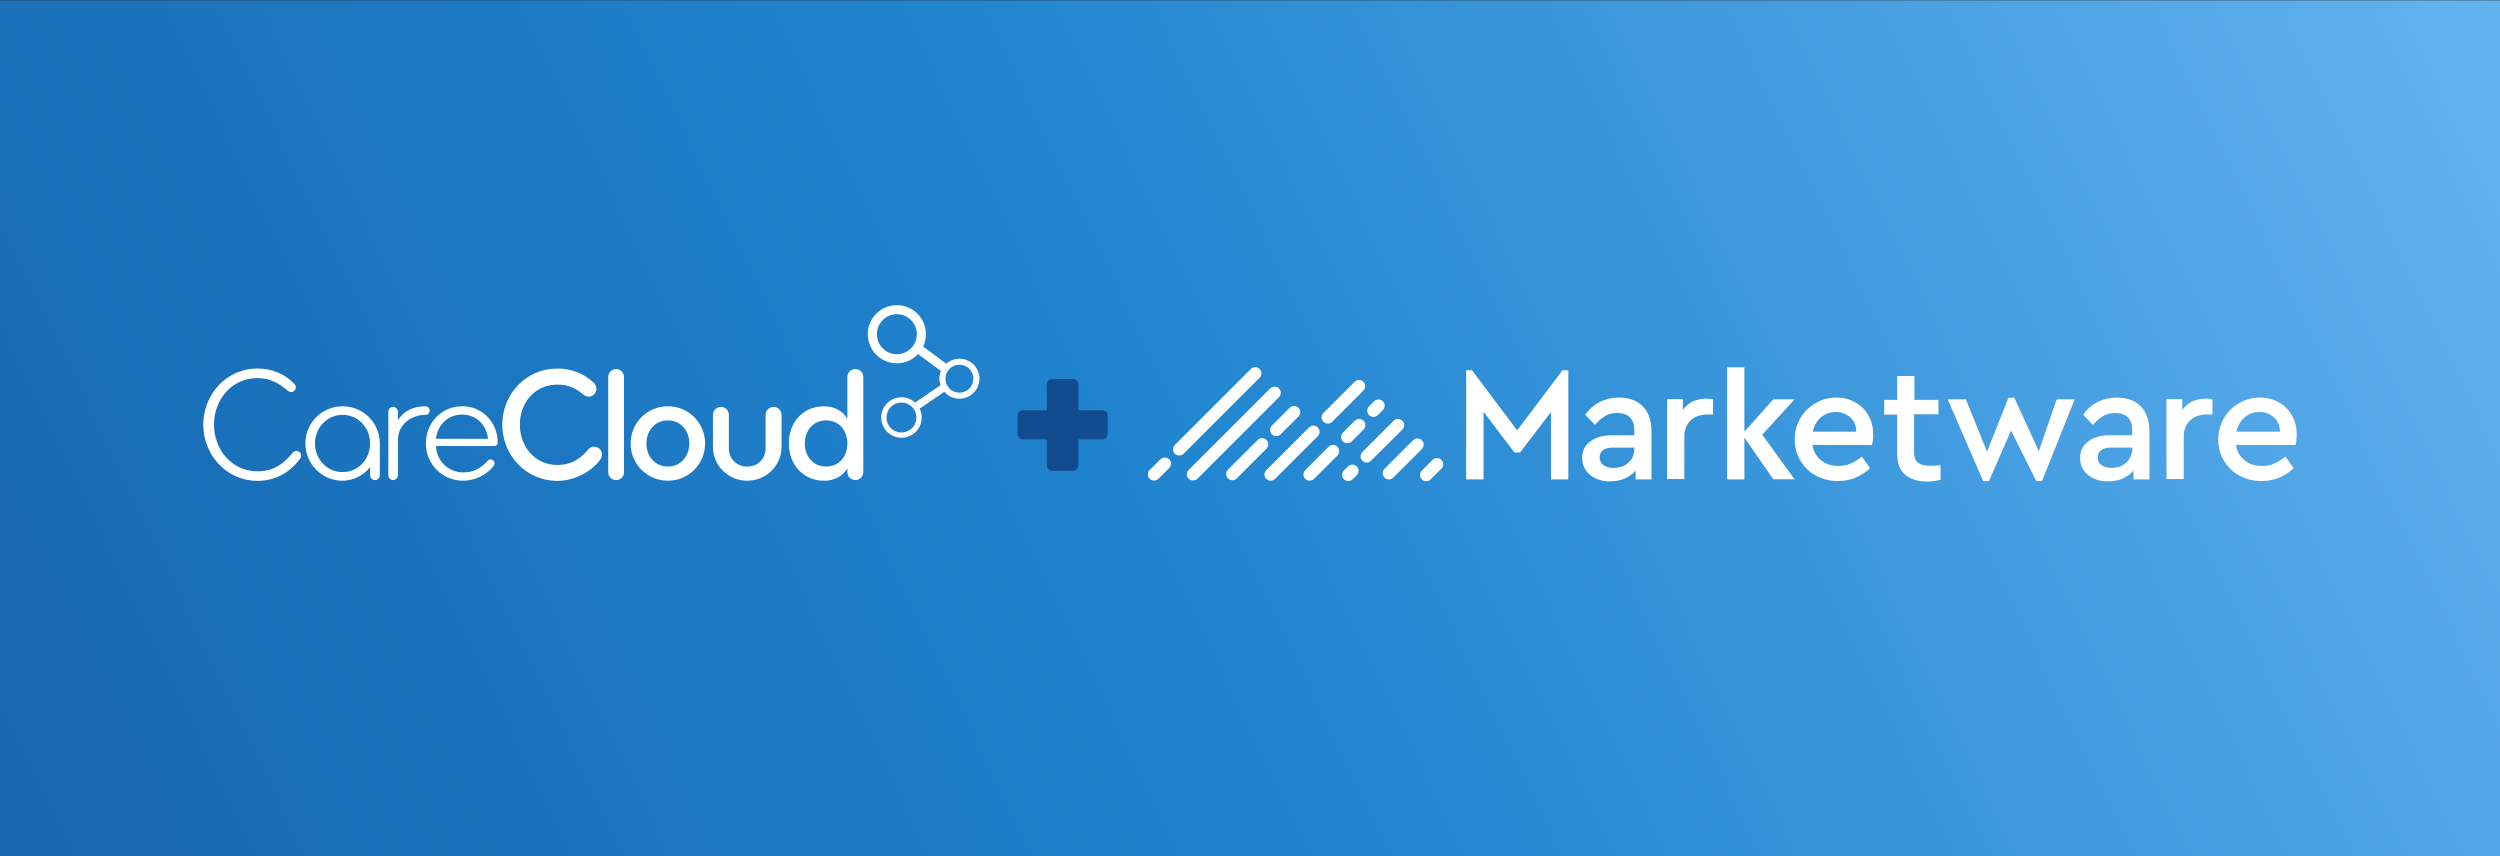
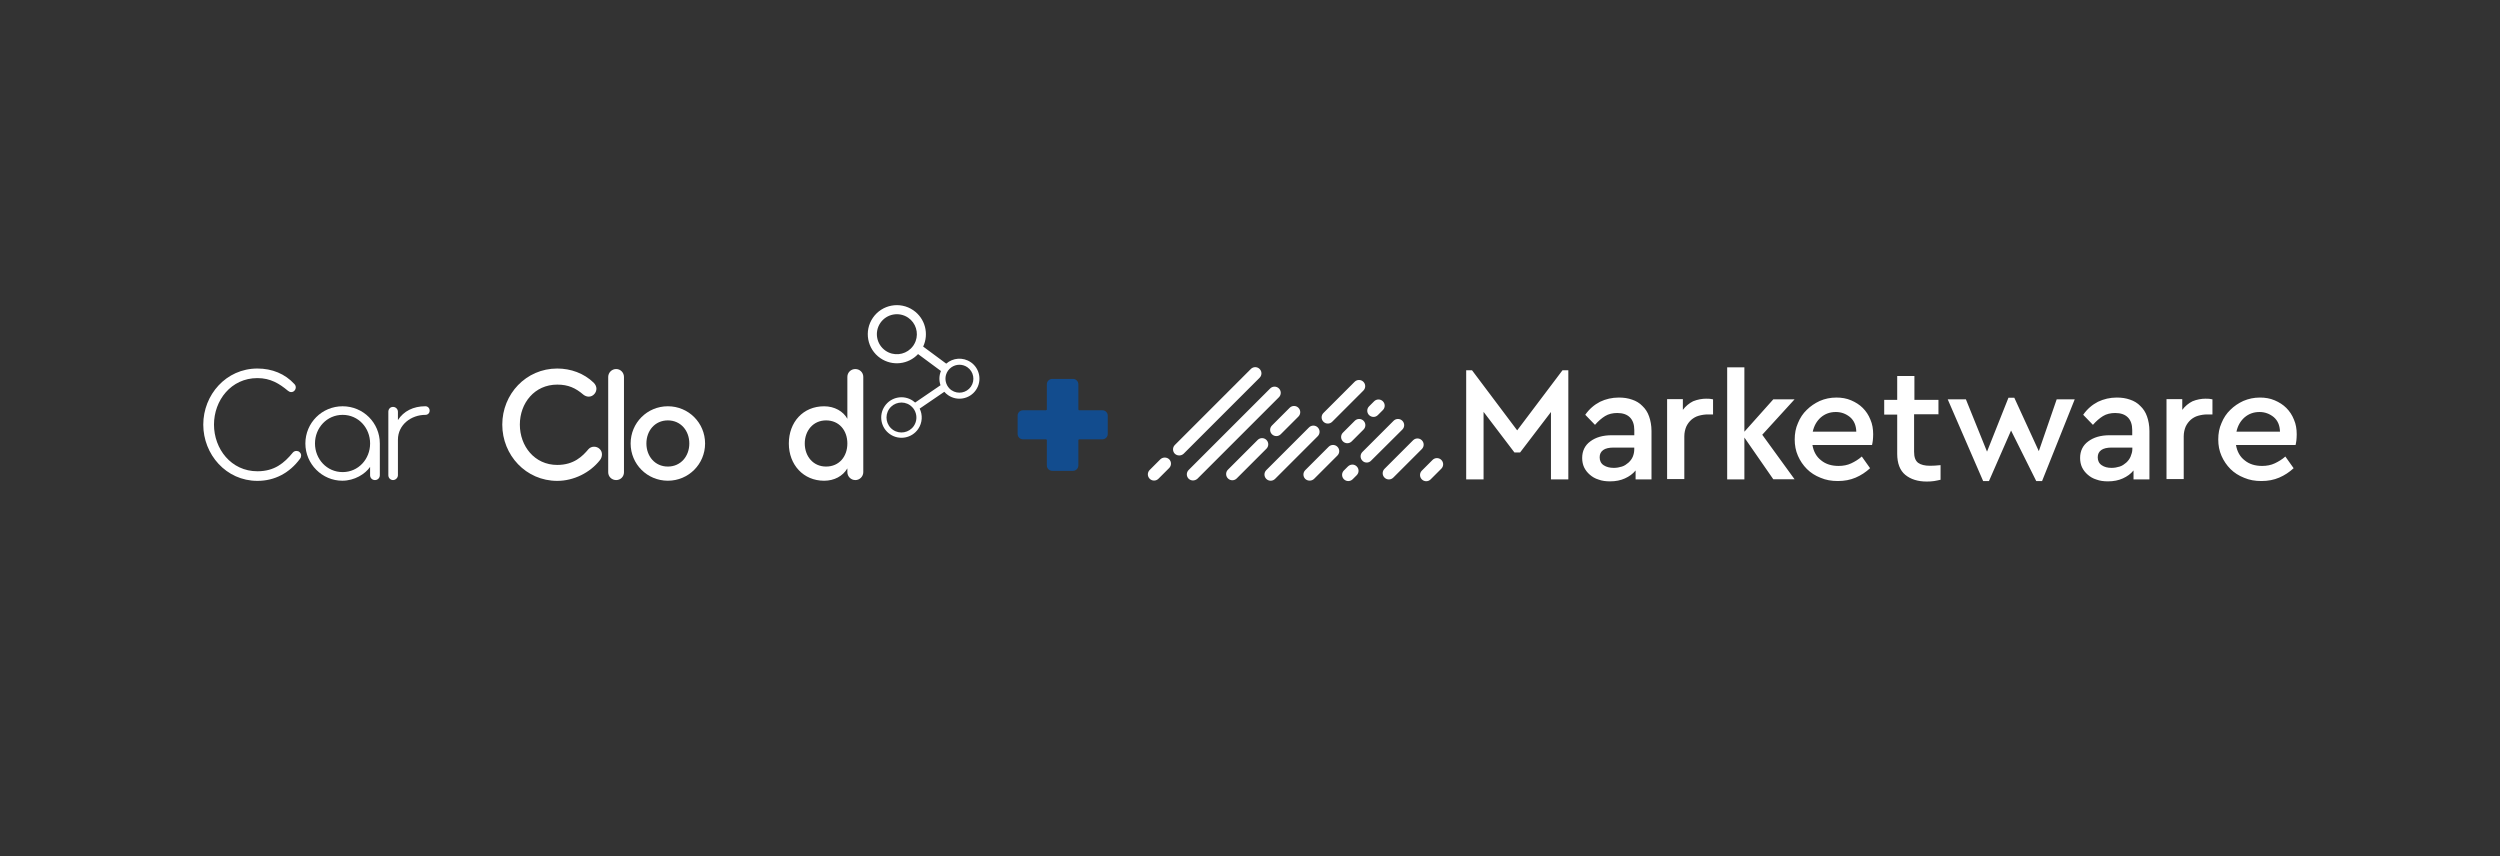
<svg xmlns="http://www.w3.org/2000/svg" id="Layer_1" version="1.1" viewBox="0 0 1460 500">
  <rect x="0" y="0" width="1460" height="500" fill="#333333" stroke="none" />
  <defs>
    <style>
      .st0 {
        fill: none;
      }

      .st1 {
        display: none;
        fill: #303088;
        isolation: isolate;
        opacity: .3;
      }

      .st2 {
        fill: url(#linear-gradient);
      }

      .st3 {
        clip-path: url(#clippath-1);
      }

      .st4 {
        fill: #fff;
      }

      .st5 {
        fill: #124c8e;
      }

      .st6 {
        clip-path: url(#clippath);
      }
    </style>
    <clipPath id="clippath">
      <rect class="st0" y=".2" width="1460" height="501" />
    </clipPath>
    <linearGradient id="linear-gradient" x1="1452.62" y1="-5976.83" x2="19.97" y2="-6664.65" gradientTransform="translate(0 -6072) scale(1 -1)" gradientUnits="userSpaceOnUse">
      <stop offset="0" stop-color="#66b5f0" />
      <stop offset=".53" stop-color="#2185d0" />
      <stop offset="1" stop-color="#1666af" />
    </linearGradient>
    <clipPath id="clippath-1">
      <rect class="st0" y=".2" width="1460" height="501" />
    </clipPath>
  </defs>
  <g>
    <g class="st6">
-       <path class="st2" d="M-26.12-65.14h1525.6v627.4H-26.12V-65.14Z" />
-     </g>
+       </g>
    <g class="st3">
      <path class="st1" d="M-32.8-63.5h1525.6v627.4H-32.8V-63.5Z" />
    </g>
  </g>
  <g>
    <path class="st5" d="M646.93,242.72v10.72c0,1.71-1.42,3.13-3.13,3.13h-13.47c-.28,0-.57.19-.57.57v14.7c0,1.71-1.42,3.13-3.13,3.13h-12.14c-1.71,0-3.13-1.42-3.13-3.13v-14.7c0-.28-.19-.57-.57-.57h-13.37c-1.71,0-3.13-1.42-3.13-3.13v-10.72c0-1.71,1.42-3.13,3.13-3.13h13.37c.28,0,.57-.19.57-.57v-14.61c0-1.71,1.42-3.13,3.13-3.13h12.14c1.71,0,3.13,1.42,3.13,3.13v14.61c0,.28.19.57.57.57h13.47c1.71,0,3.13,1.42,3.13,3.13Z" />
    <path class="st4" d="M915.91,279.97h-10.15v-39.36l-18.02,23.62h-3.32l-18.02-23.71v39.45h-10.15v-63.73h3.41l26.37,35.09,26.46-35.09h3.41v63.73h0ZM945.41,232.17c2.85,0,5.41.38,7.78,1.23,2.28.76,4.36,1.99,5.98,3.7,1.71,1.61,3.03,3.6,3.89,6.07.85,2.37,1.42,5.31,1.42,8.54v28.26h-9.29v-5.22c-1.61,1.99-3.7,3.51-6.26,4.65-2.47,1.14-5.41,1.71-8.63,1.71-2.47,0-4.74-.28-6.73-1.04-1.99-.57-3.7-1.61-5.12-2.85s-2.47-2.56-3.32-4.27c-.76-1.61-1.14-3.51-1.14-5.5,0-4.08,1.61-7.4,4.74-9.67,3.13-2.37,7.3-3.6,12.52-3.6h13.18v-3.03c0-3.22-.85-5.69-2.56-7.4s-4.17-2.56-7.4-2.56c-2.66,0-5.12.57-7.11,1.8-1.99,1.23-3.98,2.94-5.88,5.12l-5.69-5.88c2.37-3.41,5.31-5.88,8.63-7.59,3.32-1.61,7.02-2.47,11-2.47ZM942.47,273.24c1.61,0,3.22-.28,4.74-.76s2.66-1.33,3.79-2.28c1.14-1.04,1.99-2.18,2.56-3.51.57-1.42.85-2.85.85-4.36v-.95h-12.05c-2.66,0-4.74.47-6.07,1.42-1.42,1.04-2.09,2.37-2.09,4.27,0,1.99.76,3.6,2.37,4.65s3.6,1.52,5.88,1.52ZM996.62,232.84c.76,0,1.52,0,2.09.09.57.09,1.23.19,1.71.28v8.82h-3.03c-1.8,0-3.6.28-5.31.76s-3.13,1.33-4.36,2.37c-1.23,1.14-2.18,2.37-2.94,3.98-.66,1.61-1.14,3.51-1.14,5.69v24.94h-10.05v-46.66h9.2v6.26c1.61-2.18,3.7-3.89,5.98-5.03,2.56-1.04,5.22-1.52,7.87-1.52ZM1018.72,279.97h-10.05v-65.44h10.05v65.44ZM1029.15,253.89l18.87,25.99h-12.42l-18.21-26.27,18.21-20.39h12.42l-18.87,20.68ZM1072.4,232.17c3.13,0,5.98.47,8.63,1.61,2.66,1.14,4.93,2.56,6.83,4.46s3.41,4.17,4.46,6.83c1.14,2.56,1.61,5.5,1.61,8.54,0,1.33-.09,2.47-.19,3.6-.19,1.14-.28,1.99-.47,2.66h-34.81c.66,3.89,2.37,6.92,5.12,9.01,2.66,2.18,6.07,3.22,10.15,3.22,2.66,0,5.22-.47,7.4-1.52s4.27-2.28,6.16-3.98l4.84,6.83c-2.47,2.28-5.31,4.17-8.44,5.5s-6.54,1.99-10.34,1.99-7.02-.57-10.15-1.9c-3.13-1.23-5.79-2.94-7.97-5.12s-3.98-4.84-5.22-7.68c-1.33-3.03-1.9-6.16-1.9-9.58s.57-6.64,1.9-9.58c1.23-3.03,2.94-5.6,5.12-7.68,2.18-2.18,4.74-3.89,7.59-5.22,3.04-1.33,6.26-1.99,9.67-1.99ZM1072.12,240.61c-3.41,0-6.26,1.04-8.73,3.13-2.37,2.09-3.98,4.84-4.74,8.35h25.42c-.09-3.7-1.33-6.54-3.7-8.54-2.37-1.9-5.03-2.94-8.25-2.94ZM1131.87,241.94h-14.04v21.91c0,3.13.76,5.22,2.37,6.45,1.61,1.14,3.89,1.71,6.92,1.71.76,0,1.71,0,2.85-.09,1.04-.09,2.09-.19,3.32-.28v8.54c-1.33.28-2.47.57-3.79.76-1.33.19-2.66.28-4.27.28-5.22,0-9.39-1.33-12.52-3.89-3.13-2.56-4.74-6.73-4.74-12.33v-22.86h-7.59v-8.63h7.59v-13.94h10.05v13.94h14.04v8.44h-.19ZM1190.67,263.47l10.43-30.25h10.53l-19.06,47.71h-3.41l-14.7-29.5-12.9,29.5h-3.41l-20.68-47.71h10.62l12.33,30.54,12.52-31.49h3.41l14.32,31.2ZM1236.2,232.17c2.85,0,5.41.38,7.78,1.23,2.28.76,4.36,1.99,5.98,3.7,1.71,1.61,3.03,3.6,3.89,6.07.85,2.37,1.42,5.31,1.42,8.54v28.26h-9.29v-5.22c-1.61,1.99-3.7,3.51-6.26,4.65-2.47,1.14-5.41,1.71-8.63,1.71-2.47,0-4.74-.28-6.73-1.04-1.99-.57-3.7-1.61-5.12-2.85s-2.47-2.56-3.32-4.27c-.76-1.61-1.14-3.51-1.14-5.5,0-4.08,1.61-7.4,4.74-9.67,3.13-2.37,7.3-3.6,12.52-3.6h13.18v-3.03c0-3.22-.85-5.69-2.56-7.4-1.71-1.71-4.17-2.56-7.4-2.56-2.66,0-5.12.57-7.11,1.8-1.99,1.23-3.98,2.94-5.88,5.12l-5.69-5.88c2.37-3.41,5.31-5.88,8.63-7.59,3.41-1.61,7.02-2.47,11-2.47ZM1233.16,273.24c1.61,0,3.22-.28,4.74-.76s2.66-1.33,3.79-2.28c1.14-1.04,1.99-2.18,2.56-3.51.57-1.42,1.04-2.85,1.04-4.36v-.95h-12.05c-2.66,0-4.74.47-6.07,1.42-1.42,1.04-2.09,2.37-2.09,4.27,0,1.99.76,3.6,2.37,4.65,1.52,1.04,3.41,1.52,5.69,1.52ZM1288.27,232.84c.76,0,1.52,0,2.09.09s1.23.19,1.71.28v8.82h-3.03c-1.8,0-3.6.28-5.31.76-1.71.47-3.13,1.33-4.36,2.37-1.23,1.14-2.18,2.37-2.94,3.98-.66,1.61-1.14,3.51-1.14,5.69v24.94h-10.05v-46.66h9.2v6.26c1.61-2.18,3.7-3.89,5.98-5.03,2.56-1.04,5.12-1.52,7.87-1.52ZM1319.75,232.17c3.13,0,5.98.47,8.63,1.61,2.66,1.14,4.93,2.56,6.83,4.46,1.9,1.9,3.41,4.17,4.46,6.83,1.14,2.56,1.61,5.5,1.61,8.54,0,1.33-.09,2.47-.19,3.6-.19,1.14-.28,1.99-.47,2.66h-34.81c.66,3.89,2.37,6.92,5.12,9.01,2.66,2.18,6.07,3.22,10.15,3.22,2.66,0,5.22-.47,7.4-1.52,2.18-1.04,4.27-2.28,6.16-3.98l4.84,6.83c-2.47,2.28-5.31,4.17-8.44,5.5s-6.54,1.99-10.34,1.99-7.02-.57-10.15-1.9c-3.13-1.23-5.79-2.94-7.97-5.12-2.18-2.18-3.98-4.84-5.22-7.68-1.33-3.03-1.9-6.16-1.9-9.58s.57-6.64,1.9-9.58c1.23-3.03,2.94-5.6,5.12-7.68,2.18-2.18,4.74-3.89,7.59-5.22,3.13-1.33,6.26-1.99,9.67-1.99ZM1319.56,240.61c-3.41,0-6.26,1.04-8.73,3.13-2.37,2.09-3.98,4.84-4.74,8.35h25.42c-.09-3.7-1.33-6.54-3.7-8.54-2.37-1.9-5.12-2.94-8.25-2.94ZM772.89,246.3h0c-1.42-1.42-1.42-3.7,0-5.12l18.21-18.21c1.42-1.42,3.7-1.42,5.12,0h0c1.42,1.42,1.42,3.7,0,5.12l-18.21,18.21c-1.42,1.42-3.7,1.42-5.12,0ZM804.66,242.42l2.94-2.94c1.42-1.42,1.42-3.7,0-5.12h0c-1.42-1.42-3.7-1.42-5.12,0l-2.94,2.94c-1.42,1.42-1.42,3.7,0,5.12h0c1.52,1.42,3.7,1.42,5.12,0ZM691.23,264.99l44.39-44.39c1.42-1.42,1.42-3.7,0-5.12h0c-1.42-1.42-3.7-1.42-5.12,0l-44.39,44.39c-1.42,1.42-1.42,3.7,0,5.12h0c1.42,1.33,3.7,1.33,5.12,0ZM682.79,268.21h0c1.42,1.42,1.42,3.7,0,5.12l-6.26,6.26c-1.42,1.42-3.7,1.42-5.12,0h0c-1.42-1.42-1.42-3.7,0-5.12l6.26-6.26c1.42-1.33,3.7-1.33,5.12,0ZM694.17,279.59h0c-1.42-1.42-1.42-3.7,0-5.12l47.61-47.61c1.42-1.42,3.7-1.42,5.12,0h0c1.42,1.42,1.42,3.7,0,5.12l-47.61,47.61c-1.52,1.33-3.7,1.33-5.12,0ZM762.27,279.69h0c-1.42-1.42-1.42-3.7,0-5.12l13.66-13.66c1.42-1.42,3.7-1.42,5.12,0h0c1.42,1.42,1.42,3.7,0,5.12l-13.66,13.66c-1.42,1.33-3.7,1.33-5.12,0ZM808.55,278.93h0c-1.42-1.42-1.42-3.7,0-5.12l16.69-16.69c1.42-1.42,3.7-1.42,5.12,0h0c1.42,1.42,1.42,3.7,0,5.12l-16.69,16.69c-1.42,1.42-3.7,1.42-5.12,0ZM830.36,279.97h0c-1.42-1.42-1.42-3.7,0-5.12l6.26-6.26c1.42-1.42,3.7-1.42,5.12,0h0c1.42,1.42,1.42,3.7,0,5.12l-6.26,6.26c-1.42,1.42-3.7,1.42-5.12,0ZM769.57,249.62h0c1.42,1.42,1.42,3.7,0,5.12l-24.94,24.94c-1.42,1.42-3.7,1.42-5.12,0h0c-1.42-1.42-1.42-3.7,0-5.12l24.94-24.94c1.42-1.42,3.7-1.42,5.12,0ZM795.65,269.07h0c-1.42-1.42-1.42-3.7,0-5.12l18.21-18.21c1.42-1.42,3.7-1.42,5.12,0h0c1.42,1.42,1.42,3.7,0,5.12l-18.3,18.21c-1.33,1.42-3.7,1.42-5.03,0ZM792.33,272.39h0c1.42,1.42,1.42,3.7,0,5.12l-2.37,2.37c-1.42,1.42-3.7,1.42-5.12,0h0c-1.42-1.42-1.42-3.7,0-5.12l2.37-2.37c1.52-1.42,3.7-1.42,5.12,0ZM796.31,245.74h0c1.42,1.42,1.42,3.7,0,5.12l-6.92,6.92c-1.42,1.42-3.7,1.42-5.12,0h0c-1.42-1.42-1.42-3.7,0-5.12l6.92-6.92c1.42-1.42,3.7-1.42,5.12,0ZM739.6,256.93h0c1.42,1.42,1.42,3.7,0,5.12l-17.36,17.36c-1.42,1.42-3.7,1.42-5.12,0h0c-1.42-1.42-1.42-3.7,0-5.12l17.36-17.36c1.42-1.42,3.7-1.42,5.12,0ZM742.82,253.61h0c-1.42-1.42-1.42-3.7,0-5.12l10.34-10.34c1.42-1.42,3.7-1.42,5.12,0h0c1.42,1.42,1.42,3.7,0,5.12l-10.34,10.34c-1.42,1.42-3.7,1.42-5.12,0Z" />
    <g>
      <path class="st4" d="M175.21,267.92c-6.08,8.26-14.72,12.91-24.88,12.91-18.32,0-31.62-15.48-31.62-32.85s13.29-32.76,31.62-32.76c8.64,0,16.14,3.13,21.55,9.02.57.57.85,1.23.85,1.99,0,.66-.29,1.42-.76,1.9-.47.57-1.23.85-1.9.85s-1.33-.28-1.9-.76c-5.03-4.18-10.16-7.41-17.85-7.41-15.38,0-25.35,13.01-25.35,27.16s9.97,27.25,25.35,27.25c9.87,0,15.57-4.65,20.7-10.92.57-.66,1.33-.95,2.09-.95.66,0,1.33.19,1.8.66.66.57.95,1.24.95,2,0,.66-.19,1.33-.66,1.9Z" />
      <path class="st4" d="M218.98,280.36c-1.62,0-2.85-1.23-2.85-2.85v-4.84c-2.85,4.18-9.12,8.07-16.24,8.07-11.68,0-21.55-9.68-21.55-21.74s9.68-21.74,21.74-21.74,21.74,9.68,21.74,21.74v18.51c0,1.61-1.23,2.85-2.85,2.85ZM200.09,242.28c-9.21,0-16.14,7.59-16.14,16.71s6.93,16.71,16.14,16.71,16.05-7.59,16.05-16.71-6.84-16.71-16.05-16.71Z" />
      <path class="st4" d="M248.44,242.28c-8.36,0-16.05,5.79-16.05,14.53v20.7c0,1.52-1.33,2.85-2.85,2.85s-2.75-1.23-2.75-2.85v-37.03c0-1.62,1.14-2.85,2.75-2.85,1.52,0,2.85,1.23,2.85,2.85v4.84c3.32-5.22,9.02-8.07,16.05-8.07,1.42,0,2.47,1.14,2.47,2.56,0,1.43-1.04,2.47-2.47,2.47Z" />
-       <path class="st4" d="M288.53,260.51s.09,0-33.9,0c.29,8.55,7.12,15.38,15.95,15.38,6.27,0,10.54-2.75,14.05-6.65.57-.66,1.14-.95,1.8-.95.48,0,1.04.19,1.52.57.57.47.85,1.14.85,1.8,0,.47-.19,1.04-.57,1.52-3.23,4.37-9.97,8.54-17.85,8.54-12.06,0-21.65-9.59-21.65-21.74s9.12-21.74,21.17-21.74,20.79,9.69,20.79,21.27c0,1.23-.86,1.99-2.18,1.99ZM269.92,242.1c-8.36,0-14.43,6.08-15.29,14.15h30.38c-.86-7.98-6.74-14.15-15.1-14.15Z" />
      <g>
        <path class="st4" d="M350.39,268.68c-5.79,7.41-15.38,12.15-24.97,12.15-18.23,0-32.09-15-32.09-32.85s13.86-32.76,32.09-32.76c7.88,0,15.57,2.75,21.27,8.26,1.05,1.04,1.62,2.28,1.62,3.51,0,1.05-.38,2.18-1.14,3.04-.86,1.05-2.09,1.61-3.32,1.61-1.04,0-2.18-.38-3.13-1.14-4.56-3.89-8.83-5.89-15.29-5.89-13.29,0-21.84,10.83-21.84,23.36s8.55,23.55,21.84,23.55c9.78,0,14.81-5.13,18.23-9.21.86-.95,1.99-1.43,3.23-1.43,1.14,0,2.37.38,3.23,1.24.95.85,1.42,1.99,1.42,3.23,0,1.14-.38,2.37-1.14,3.32Z" />
        <path class="st4" d="M359.84,280.36c-2.56,0-4.65-1.99-4.65-4.56v-55.64c0-2.56,2.09-4.65,4.65-4.65s4.56,2.09,4.56,4.65v55.64c0,2.57-1.99,4.56-4.56,4.56Z" />
        <path class="st4" d="M390.03,280.74c-12.06,0-21.74-9.68-21.74-21.74s9.68-21.74,21.74-21.74,21.74,9.68,21.74,21.74-9.69,21.74-21.74,21.74ZM390.03,245.51c-7.6,0-12.53,6.08-12.53,13.48s4.94,13.48,12.53,13.48,12.53-6.08,12.53-13.48c0-7.41-4.94-13.48-12.53-13.48Z" />
-         <path class="st4" d="M436.39,280.74c-11.11,0-20.03-8.83-20.03-19.84v-18.61c0-2.56,2.09-4.65,4.65-4.65s4.65,2.09,4.65,4.65v19.56c0,5.98,4.46,10.64,10.73,10.64s10.73-4.65,10.73-10.64v-19.56c0-2.56,2.09-4.65,4.65-4.65s4.65,2.09,4.65,4.65v18.61c0,11.01-8.92,19.84-20.03,19.84Z" />
        <path class="st4" d="M499.51,280.36c-2.56,0-4.65-2.09-4.65-4.65v-2.18c-2.66,4.56-7.69,7.22-13.58,7.22-12.06,0-20.6-9.3-20.6-21.74s8.26-21.74,20.6-21.74c6.08,0,11.2,2.94,13.58,7.31v-24.5c0-2.56,2.09-4.56,4.65-4.56s4.65,2,4.65,4.56v55.64c0,2.56-2.09,4.65-4.65,4.65ZM482.42,245.51c-7.59,0-12.44,6.08-12.44,13.48s4.84,13.48,12.44,13.48,12.44-5.79,12.44-13.48c0-7.69-4.84-13.48-12.44-13.48Z" />
      </g>
      <path class="st4" d="M566.91,211.53c-4.5-3.09-10.39-2.6-14.31.84l-13.47-9.97c3.48-7.4,1.2-16.43-5.76-21.21-7.73-5.31-18.29-3.34-23.6,4.39-5.31,7.73-3.34,18.29,4.38,23.6,7.02,4.82,16.37,3.64,22-2.39l13.36,9.88c-1.13,2.69-1.17,5.66-.25,8.32l-14.82,10.11c-.4-.36-.82-.71-1.28-1.02-5.39-3.7-12.75-2.33-16.45,3.06-3.7,5.39-2.33,12.75,3.06,16.45,5.39,3.7,12.75,2.33,16.45-3.06,2.5-3.64,2.68-8.19.87-11.9l14.39-9.82c.64.73,1.38,1.4,2.22,1.98,5.32,3.65,12.59,2.3,16.25-3.02,3.65-5.32,2.3-12.59-3.02-16.25ZM555.68,227.89c-.47-.32-.89-.68-1.27-1.08-.52-.54-.95-1.15-1.29-1.79-.36-.67-.62-1.39-.78-2.13-.28-1.32-.25-2.7.14-4.02.24-.8.6-1.59,1.1-2.32.03-.04.05-.07.08-.11.54-.75,1.18-1.38,1.89-1.89,2.71-1.95,6.45-2.1,9.37-.11,3.71,2.56,4.65,7.62,2.11,11.34-2.56,3.71-7.62,4.65-11.34,2.11ZM533.4,201.8c-.46.66-.97,1.27-1.53,1.81-3.92,3.77-10.05,4.4-14.71,1.21-5.31-3.66-6.66-10.92-3.02-16.25,3.66-5.31,10.92-6.66,16.25-3.02,4.48,3.08,6.13,8.72,4.37,13.61-.3.83-.7,1.63-1.2,2.4-.05.08-.1.16-.15.24ZM521.51,251.04c-3.98-2.74-4.98-8.17-2.26-12.16,2.74-3.98,8.17-4.99,12.16-2.26.13.09.25.19.37.29.61.47,1.14,1,1.59,1.58.46.59.83,1.24,1.11,1.91,1.13,2.66.93,5.82-.82,8.38-2.74,3.97-8.17,4.98-12.16,2.26Z" />
    </g>
  </g>
</svg>